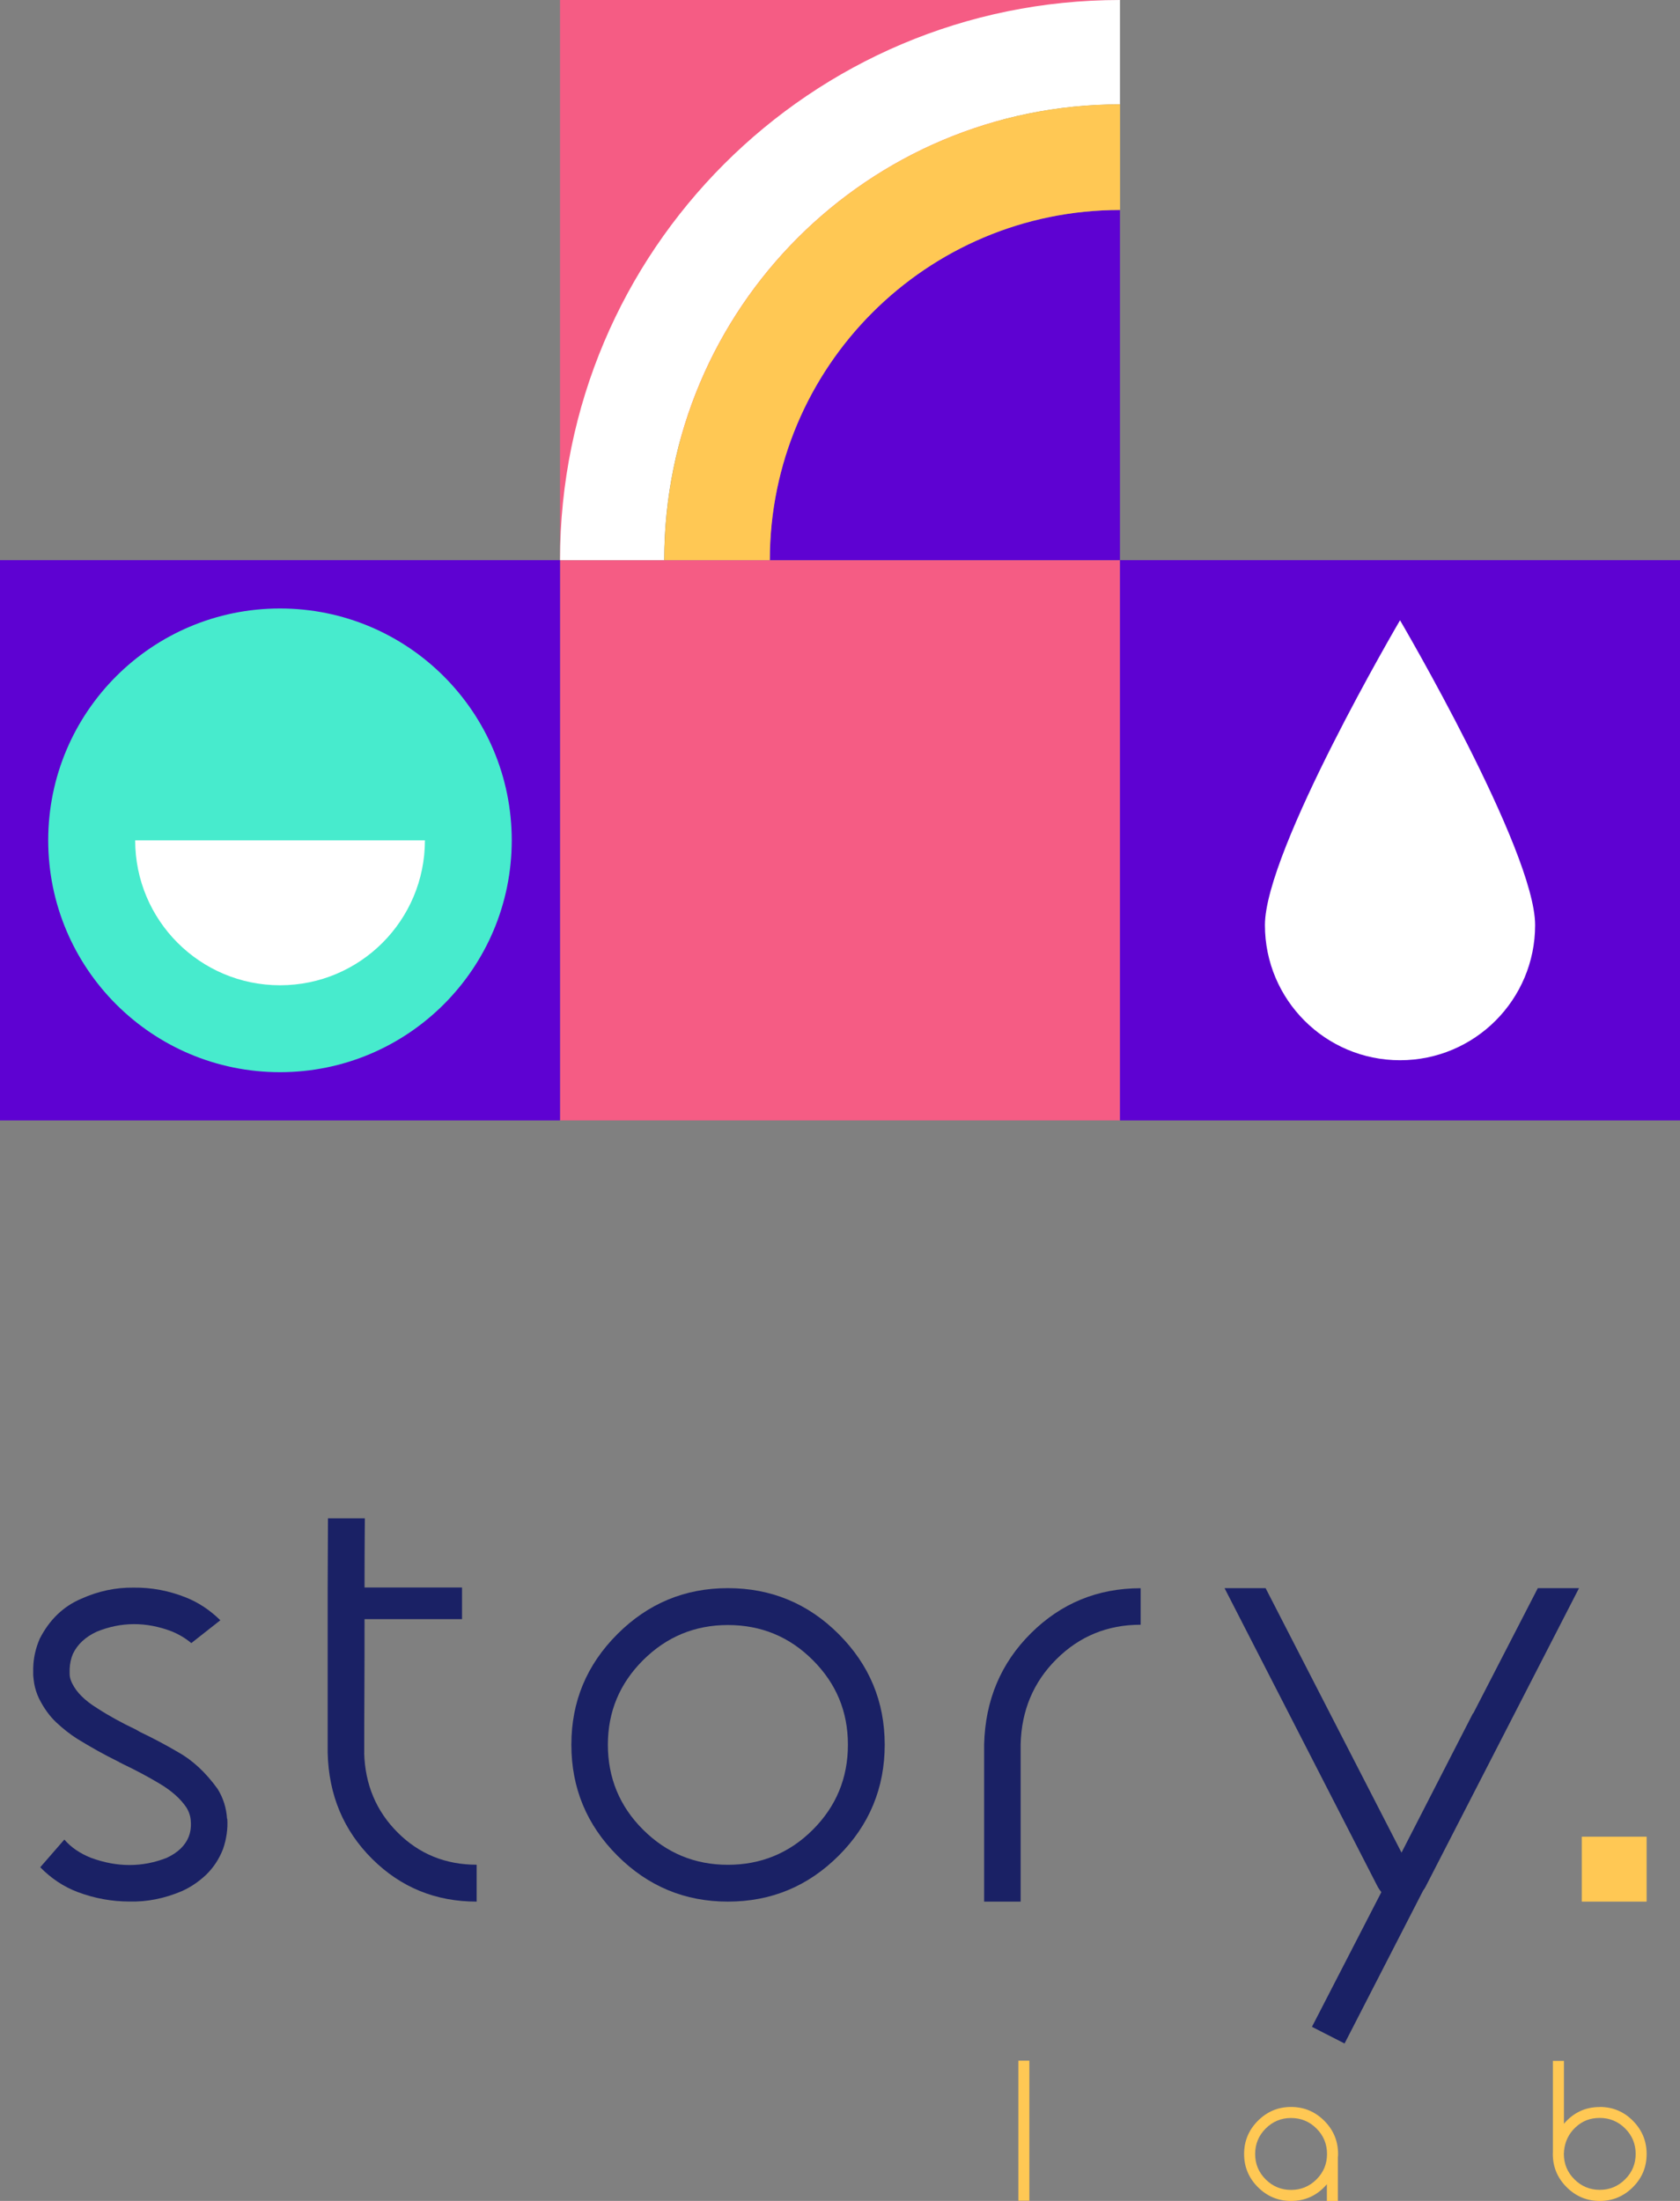
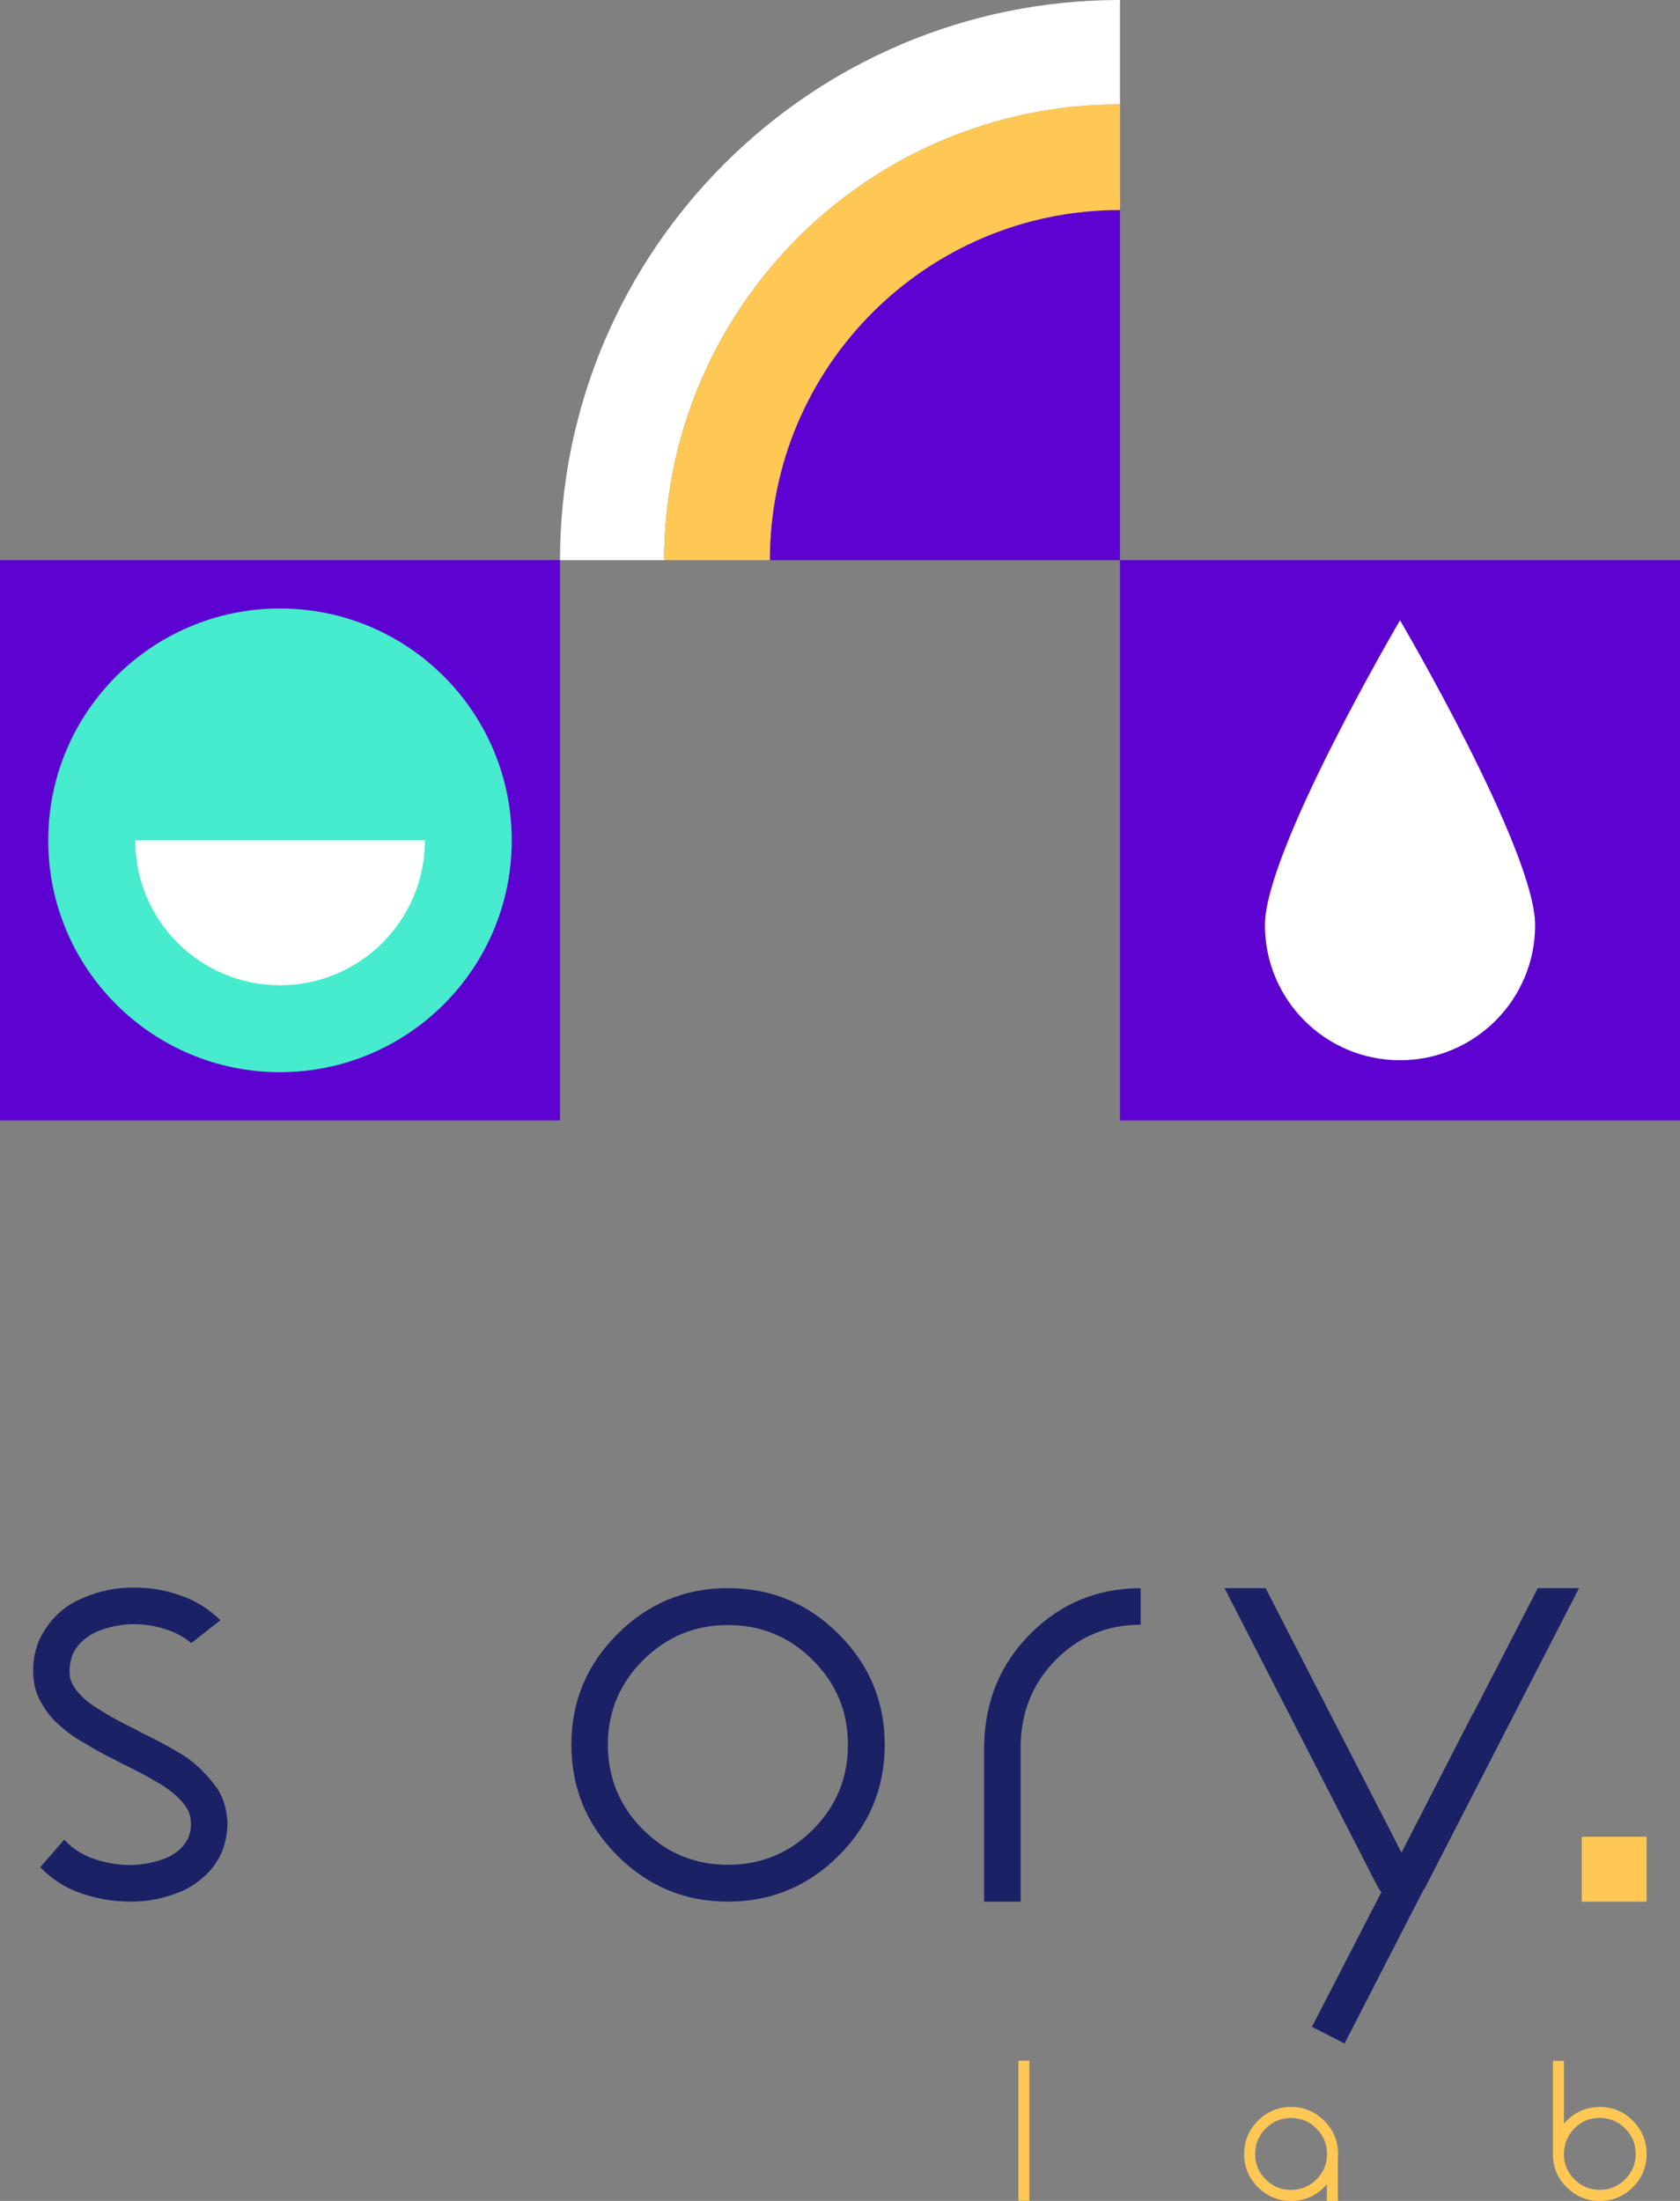
<svg xmlns="http://www.w3.org/2000/svg" id="Livello_2" data-name="Livello 2" viewBox="0 0 225.08 294.75">
  <rect x="0" y="0" width="225.08" height="294.75" fill="#808080" stroke="none" />
  <defs>
    <style>
      .cls-1 {
        fill: #f55c84;
      }

      .cls-2 {
        fill: #fff;
      }

      .cls-3 {
        fill: #ffc854;
      }

      .cls-4 {
        fill: #1a2165;
      }

      .cls-5 {
        fill: #47ebcd;
      }

      .cls-6 {
        fill: #5e02d2;
      }
    </style>
  </defs>
  <g id="Livello_1-2" data-name="Livello 1">
    <g>
      <g>
        <g>
          <path class="cls-4" d="m30.45,243.57c.09,1.34-.1,2.69-.57,4.06-.52,1.34-1.28,2.49-2.27,3.45-.99.93-2.07,1.66-3.23,2.18-2.33.99-4.67,1.46-7.03,1.4-2.36,0-4.67-.42-6.94-1.27-1.86-.7-3.54-1.81-5.02-3.32l3.23-3.71c.9,1.05,2.1,1.86,3.58,2.45,3.49,1.28,6.87,1.28,10.13,0,1.51-.7,2.5-1.66,2.97-2.88.23-.61.32-1.29.26-2.05-.03-.61-.22-1.21-.57-1.79-.79-1.19-2.02-2.29-3.71-3.28-1.51-.9-3.13-1.76-4.85-2.58-.15-.09-.29-.16-.44-.22-.06-.06-.13-.1-.22-.13-1.78-.87-3.58-1.88-5.42-3.01-.96-.61-1.89-1.34-2.79-2.18-.9-.84-1.67-1.91-2.32-3.19-.32-.67-.54-1.35-.66-2.05-.06-.38-.1-.74-.13-1.09v-.96c.03-1.34.32-2.65.87-3.93,1.31-2.56,3.17-4.35,5.59-5.37,2.27-1.02,4.6-1.51,6.99-1.48,2.39-.03,4.72.41,6.99,1.31,1.69.67,3.23,1.69,4.63,3.06l-3.89,3.06c-.76-.64-1.63-1.16-2.62-1.57-3.44-1.31-6.79-1.29-10.05.04-1.51.7-2.58,1.69-3.19,2.97-.26.61-.41,1.3-.44,2.05v.57c0,.17.01.33.04.48.06.29.16.58.31.87.58,1.19,1.7,2.3,3.36,3.32,1.57,1.02,3.29,1.96,5.15,2.84.2.12.41.23.61.35,1.66.79,3.33,1.67,5.02,2.66,1.95,1.08,3.73,2.72,5.33,4.94.76,1.22,1.18,2.56,1.27,4.02Z" />
-           <path class="cls-4" d="m48.79,234.75c.12,4.25,1.62,7.81,4.5,10.68s6.41,4.3,10.57,4.3v4.94c-5.5,0-10.17-1.91-14-5.72s-5.82-8.55-5.96-14.2v-22.06l.04-9.35h4.94c-.03,3.52-.04,6.61-.04,9.26h13.06v4.24h-13.06c0,3.44,0,6.72-.02,9.85-.02,3.13-.02,5.54-.02,7.23v.83Z" />
          <path class="cls-4" d="m97.52,254.67c-5.77,0-10.7-2.05-14.81-6.16-4.11-4.11-6.16-9.06-6.16-14.85s2.05-10.7,6.16-14.81c4.11-4.11,9.04-6.16,14.81-6.16s10.75,2.05,14.85,6.16c4.11,4.11,6.16,9.04,6.16,14.81s-2.05,10.75-6.16,14.85c-4.11,4.11-9.06,6.16-14.85,6.16Zm0-37.04c-4.43,0-8.21,1.57-11.36,4.7-3.14,3.13-4.72,6.91-4.72,11.33s1.57,8.25,4.72,11.38c3.14,3.13,6.93,4.7,11.36,4.7s8.25-1.57,11.38-4.7c3.13-3.13,4.7-6.92,4.7-11.38s-1.57-8.2-4.7-11.33c-3.13-3.13-6.92-4.7-11.38-4.7Z" />
          <path class="cls-4" d="m152.81,217.59c-4.43,0-8.18,1.54-11.27,4.61-3.09,3.07-4.69,6.88-4.8,11.42v21.05h-4.89v-21.05c.15-5.91,2.23-10.88,6.27-14.89s8.93-6.03,14.7-6.03v4.89Z" />
          <path class="cls-4" d="m211.55,212.69l-20.57,40.01c-.09.17-.19.33-.31.48l-10.53,20.49-4.37-2.23,9.3-18.04c-.17-.2-.33-.44-.48-.7l-20.53-40.01h5.5l18.21,35.42,9.57-18.65h.04l8.65-16.77h5.5Z" />
        </g>
        <g>
          <path class="cls-3" d="m137.91,275.97v18.76h-1.47v-18.76h1.47Z" />
          <path class="cls-3" d="m179.27,288.47c0,.15,0,.3-.03.45v5.84h-1.47v-2.24c-1.27,1.49-2.88,2.24-4.8,2.24-1.73,0-3.21-.62-4.44-1.85s-1.85-2.71-1.85-4.44.62-3.22,1.85-4.45,2.71-1.85,4.44-1.85,3.22.62,4.45,1.85,1.85,2.71,1.85,4.45Zm-6.3,4.81c1.33,0,2.47-.47,3.41-1.41.94-.94,1.41-2.07,1.41-3.4s-.47-2.47-1.41-3.41-2.08-1.41-3.41-1.41-2.46.47-3.4,1.41-1.41,2.08-1.41,3.41.47,2.46,1.41,3.4c.94.94,2.08,1.41,3.4,1.41Z" />
          <path class="cls-3" d="m214.33,282.17c1.74,0,3.22.62,4.44,1.85s1.84,2.71,1.84,4.45-.61,3.21-1.84,4.44-2.71,1.85-4.44,1.85-3.21-.62-4.44-1.85-1.85-2.71-1.85-4.44c0-.1,0-.19.01-.27v-12.2h1.48v8.42c1.27-1.49,2.87-2.24,4.79-2.24Zm0,11.1c1.33,0,2.46-.47,3.4-1.41.94-.94,1.41-2.07,1.41-3.4s-.47-2.47-1.41-3.41-2.08-1.41-3.4-1.41-2.35.42-3.25,1.26c-.9.84-1.42,1.9-1.54,3.18v.2h-.01s0,.05-.01.08v.1c0,1.33.47,2.46,1.41,3.4.94.94,2.08,1.41,3.4,1.41Z" />
        </g>
        <rect class="cls-3" x="211.92" y="245.98" width="8.69" height="8.69" />
      </g>
      <g>
-         <rect class="cls-1" x="75.03" y="75.02" width="75.03" height="75.03" />
        <g>
          <rect class="cls-6" y="75.02" width="75.03" height="75.03" />
          <circle class="cls-5" cx="37.51" cy="112.54" r="31.05" />
          <path class="cls-2" d="m56.93,112.54c0,10.72-8.69,19.41-19.41,19.41s-19.41-8.69-19.41-19.41h38.83Z" />
        </g>
        <g>
          <rect class="cls-6" x="150.05" y="75.02" width="75.03" height="75.03" />
          <path class="cls-2" d="m205.67,123.89c0,10-8.1,18.1-18.1,18.1s-18.1-8.1-18.1-18.1,18.1-40.82,18.1-40.82c0,0,18.1,30.82,18.1,40.82Z" />
        </g>
        <g>
          <path class="cls-6" d="m103.13,75.02h46.92s0-46.9,0-46.9c-25.9,0-46.92,21-46.92,46.9Z" />
-           <polyline class="cls-1" points="150.05 0 75.03 0 75.03 75.02" />
          <path class="cls-2" d="m75.03,75.02h13.96c0-33.72,27.34-61.04,61.06-61.04V0c-41.42,0-75.02,33.6-75.02,75.02Z" />
          <path class="cls-3" d="m88.99,75.02h14.15c0-25.9,21.01-46.9,46.92-46.9v-14.15c-33.72,0-61.06,27.32-61.06,61.04Z" />
        </g>
      </g>
    </g>
  </g>
</svg>